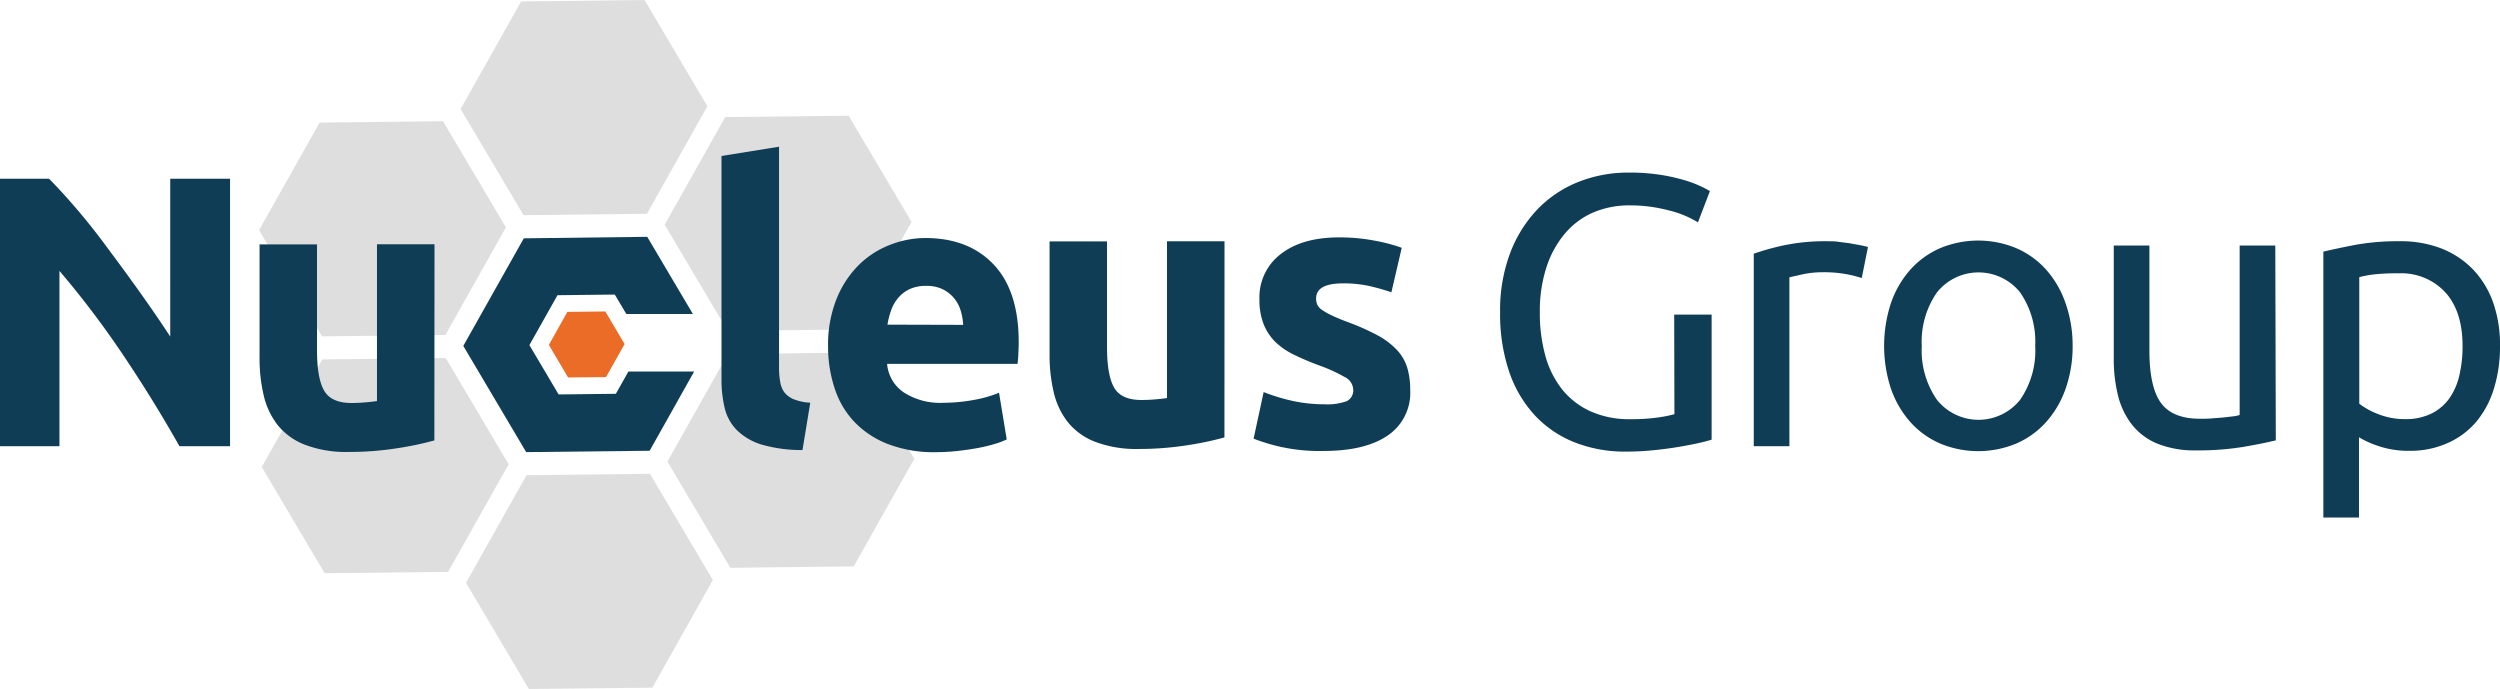
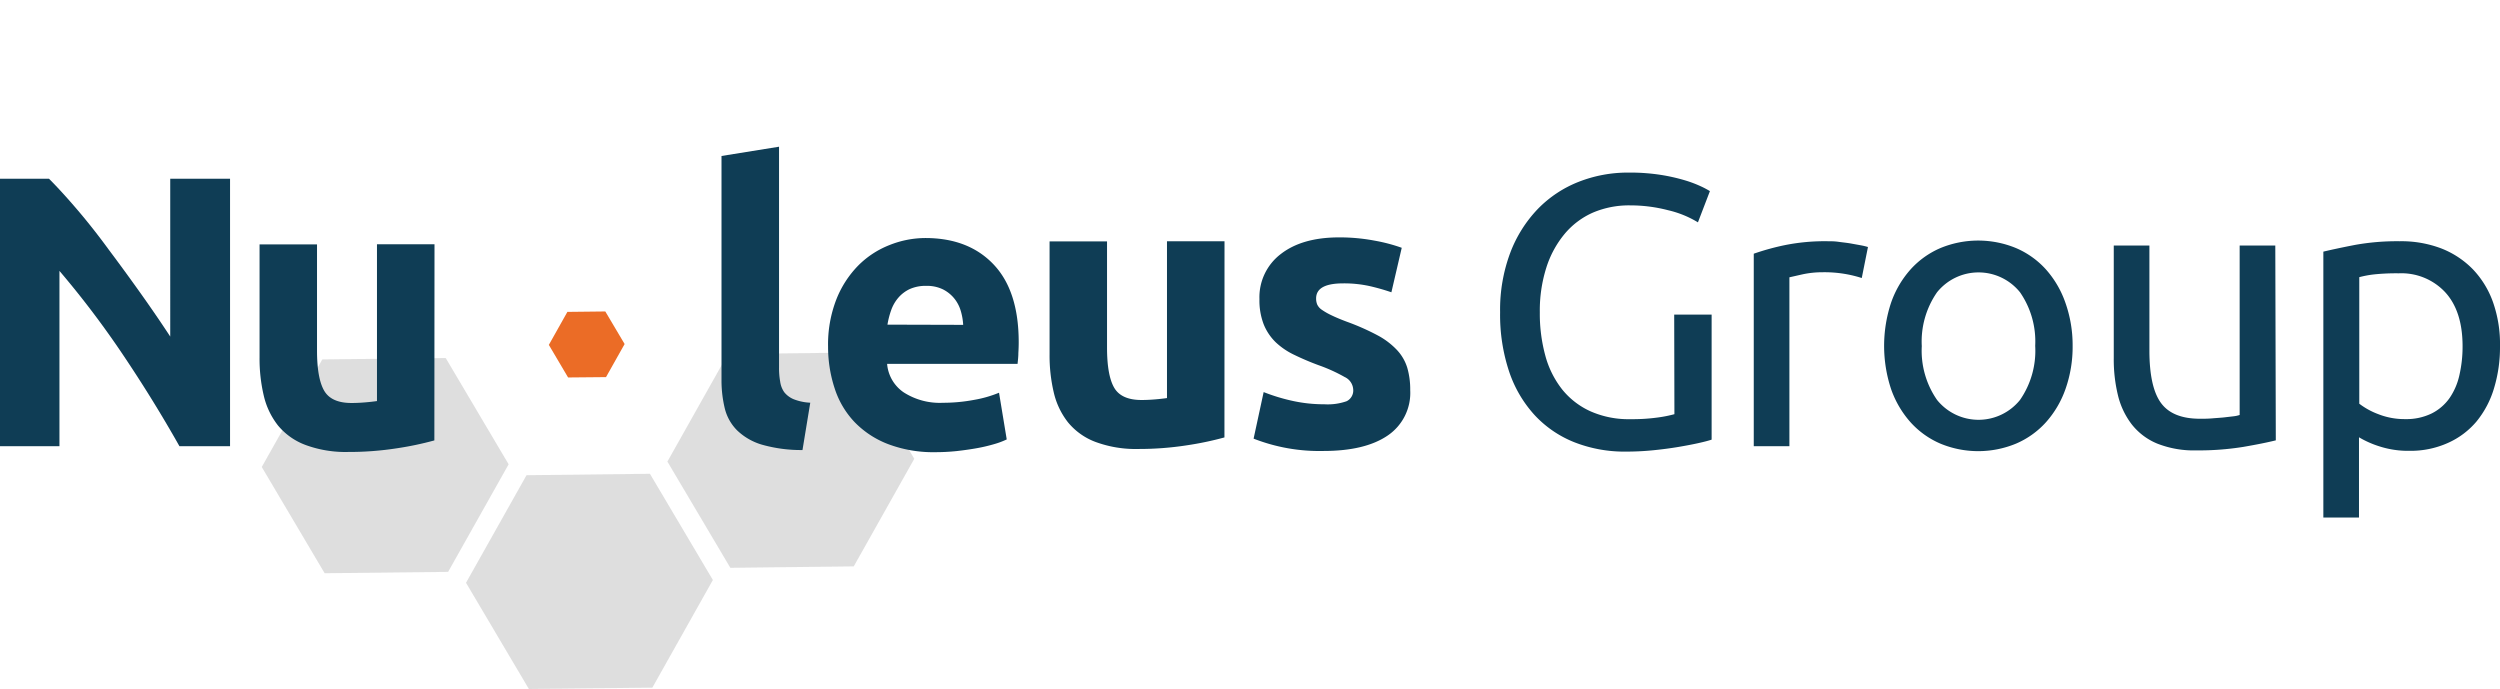
<svg xmlns="http://www.w3.org/2000/svg" viewBox="0 0 350.69 96.65">
  <defs>
    <style>.cls-1{opacity:0.7;}.cls-2{fill:#616162;opacity:0.3;}.cls-3{fill:#0f3d55;}.cls-4{fill:#eb6c26;}</style>
  </defs>
  <title>Logo</title>
  <g id="Layer_2" data-name="Layer 2">
    <g id="Laag_1" data-name="Laag 1">
      <g class="cls-1">
-         <polygon class="cls-2" points="90.41 0 73.1 0.2 64.61 15.29 73.44 30.18 90.75 29.99 99.23 14.9 90.41 0" />
-         <polygon class="cls-2" points="119.05 16.23 101.73 16.42 93.24 31.52 102.07 46.41 119.38 46.22 127.87 31.13 119.05 16.23" />
        <polygon class="cls-2" points="119.43 49.46 102.11 49.66 93.62 64.75 102.45 79.65 119.76 79.45 128.25 64.36 119.43 49.46" />
        <polygon class="cls-2" points="91.17 66.46 73.86 66.66 65.37 81.75 74.19 96.65 91.51 96.46 100 81.36 91.17 66.46" />
        <polygon class="cls-2" points="62.52 50.22 45.21 50.42 36.72 65.51 45.54 80.41 62.86 80.22 71.35 65.13 62.52 50.22" />
-         <polygon class="cls-2" points="62.14 17 44.83 17.2 36.34 32.28 45.17 47.18 62.48 46.99 70.97 31.89 62.14 17" />
      </g>
      <path class="cls-3" d="M25.17,62.59q-3.63-6.44-7.85-12.72A129.44,129.44,0,0,0,8.34,38V62.59H0V25.07H6.87q1.79,1.79,4,4.38T15.24,35q2.25,3,4.47,6.12t4.17,6.09V25.07h8.39V62.59Z" />
      <path class="cls-3" d="M60.93,61.78a44.86,44.86,0,0,1-5.3,1.11,43.71,43.71,0,0,1-6.82.51,16.17,16.17,0,0,1-6-1A9.15,9.15,0,0,1,39,59.69a10.66,10.66,0,0,1-2-4.19,22.54,22.54,0,0,1-.59-5.36V34.28h8.06V49.17q0,3.9,1,5.63t3.84,1.73q.87,0,1.84-.08c.65-.05,1.23-.12,1.73-.19v-22h8.07Z" />
      <path class="cls-3" d="M112.57,63.13a20.16,20.16,0,0,1-5.71-.76,8.45,8.45,0,0,1-3.46-2,6.55,6.55,0,0,1-1.73-3.08,16.65,16.65,0,0,1-.46-4.09V21.88l8.07-1.3v31a10.61,10.61,0,0,0,.16,1.95A3.36,3.36,0,0,0,110,55a3.29,3.29,0,0,0,1.33,1,7.26,7.26,0,0,0,2.33.49Z" />
      <path class="cls-3" d="M116.16,48.65A17.4,17.4,0,0,1,117.32,42a14.21,14.21,0,0,1,3.06-4.74,12.72,12.72,0,0,1,4.36-2.87,13.65,13.65,0,0,1,5.06-1q6.06,0,9.58,3.71t3.52,10.91q0,.7-.05,1.54c0,.56-.07,1.06-.11,1.49H124.44a5.35,5.35,0,0,0,2.33,4,9.36,9.36,0,0,0,5.52,1.46,23.32,23.32,0,0,0,4.36-.41,16.49,16.49,0,0,0,3.49-1l1.08,6.55a11.13,11.13,0,0,1-1.73.65,22.53,22.53,0,0,1-2.41.57q-1.33.24-2.84.41a28.41,28.41,0,0,1-3,.16,17.94,17.94,0,0,1-6.68-1.14,13,13,0,0,1-4.71-3.11,12.34,12.34,0,0,1-2.76-4.68A18.53,18.53,0,0,1,116.16,48.65Zm18.95-3.08a8.39,8.39,0,0,0-.35-2,5,5,0,0,0-.92-1.73,4.91,4.91,0,0,0-1.57-1.25,5.12,5.12,0,0,0-2.35-.49,5.42,5.42,0,0,0-2.33.46A4.81,4.81,0,0,0,126,41.78a5.44,5.44,0,0,0-1,1.76,11.42,11.42,0,0,0-.51,2Z" />
      <path class="cls-3" d="M171.76,61.36a44.86,44.86,0,0,1-5.3,1.11,43.71,43.71,0,0,1-6.82.51,16.17,16.17,0,0,1-6-1,9.15,9.15,0,0,1-3.82-2.73,10.66,10.66,0,0,1-2-4.19,22.54,22.54,0,0,1-.59-5.36V33.86h8.06V48.75q0,3.9,1,5.63t3.84,1.73q.87,0,1.84-.08c.65-.05,1.23-.12,1.73-.19v-22h8.07Z" />
      <path class="cls-3" d="M185.76,56.71a8,8,0,0,0,3.14-.43,1.67,1.67,0,0,0,.92-1.68,2.05,2.05,0,0,0-1.19-1.71A22.68,22.68,0,0,0,185,51.24a37.16,37.16,0,0,1-3.44-1.46A10.09,10.09,0,0,1,178.94,48a7.33,7.33,0,0,1-1.68-2.52,9.3,9.3,0,0,1-.59-3.52,7.61,7.61,0,0,1,3-6.33q3-2.33,8.17-2.33a26.26,26.26,0,0,1,5,.46,23.27,23.27,0,0,1,3.79,1L195.18,41a29.81,29.81,0,0,0-3.06-.87,16.66,16.66,0,0,0-3.71-.38q-3.79,0-3.79,2.11a2.18,2.18,0,0,0,.16.87,1.84,1.84,0,0,0,.65.73,9.12,9.12,0,0,0,1.33.76q.84.41,2.14.9a33.14,33.14,0,0,1,4.38,1.94A10.49,10.49,0,0,1,196,49.14a6.38,6.38,0,0,1,1.41,2.46,10.91,10.91,0,0,1,.41,3.13,7.22,7.22,0,0,1-3.17,6.37q-3.17,2.16-9,2.16a25.27,25.27,0,0,1-9.8-1.73L177.26,55a26.35,26.35,0,0,0,4.22,1.27A20.46,20.46,0,0,0,185.76,56.71Z" />
      <path class="cls-3" d="M234.85,44.13h5.25V61.67q-.65.22-1.87.49t-2.82.54q-1.6.27-3.49.46t-3.84.19a19.22,19.22,0,0,1-7.2-1.3,15.31,15.31,0,0,1-5.58-3.79,17.1,17.1,0,0,1-3.6-6.12,25.14,25.14,0,0,1-1.27-8.34,22.75,22.75,0,0,1,1.43-8.36,18.12,18.12,0,0,1,3.87-6.14,16.3,16.3,0,0,1,5.71-3.79,18.83,18.83,0,0,1,7-1.3,28.12,28.12,0,0,1,4.52.32,26.16,26.16,0,0,1,3.38.76,16.67,16.67,0,0,1,2.3.87,12,12,0,0,1,1.22.65l-1.68,4.38A14.19,14.19,0,0,0,234,29.49a21,21,0,0,0-5.3-.68,12.92,12.92,0,0,0-5.22,1,10.9,10.9,0,0,0-4,3,14,14,0,0,0-2.57,4.74A19.86,19.86,0,0,0,216,43.8a22.32,22.32,0,0,0,.78,6.12,13.16,13.16,0,0,0,2.38,4.74,10.81,10.81,0,0,0,4,3.06,13.18,13.18,0,0,0,5.55,1.08,26.22,26.22,0,0,0,3.87-.24,18,18,0,0,0,2.3-.46Z" />
      <path class="cls-3" d="M256.4,33.84c.43,0,.93,0,1.49.08s1.11.13,1.65.22l1.49.27a9.34,9.34,0,0,1,1,.24L261.16,39a17.13,17.13,0,0,0-2-.51,17.38,17.38,0,0,0-3.55-.3,13.22,13.22,0,0,0-2.79.3l-1.81.41V62.59h-5v-27a34.3,34.3,0,0,1,4.44-1.22A28.51,28.51,0,0,1,256.4,33.84Z" />
      <path class="cls-3" d="M290.74,48.51a17.81,17.81,0,0,1-1,6.06A13.9,13.9,0,0,1,287,59.23a12,12,0,0,1-4.2,3,13.86,13.86,0,0,1-10.61,0,12,12,0,0,1-4.19-3,13.87,13.87,0,0,1-2.73-4.66,19.28,19.28,0,0,1,0-12.1A13.82,13.82,0,0,1,268,37.8a12,12,0,0,1,4.19-3,13.86,13.86,0,0,1,10.61,0,12,12,0,0,1,4.2,3,13.85,13.85,0,0,1,2.73,4.68A17.87,17.87,0,0,1,290.74,48.51Zm-5.25,0A12.11,12.11,0,0,0,283.36,41a7.47,7.47,0,0,0-11.64,0,12.1,12.1,0,0,0-2.14,7.55,12.1,12.1,0,0,0,2.14,7.55,7.47,7.47,0,0,0,11.64,0A12.11,12.11,0,0,0,285.49,48.51Z" />
      <path class="cls-3" d="M319.24,61.77q-1.73.43-4.57.92a39.35,39.35,0,0,1-6.58.49,14,14,0,0,1-5.47-.95,8.81,8.81,0,0,1-3.57-2.68,10.86,10.86,0,0,1-1.95-4.09,21.27,21.27,0,0,1-.59-5.22V34.44h5V49.16q0,5.14,1.62,7.36t5.47,2.22c.54,0,1.1,0,1.68-.05s1.12-.08,1.62-.13l1.38-.16a4,4,0,0,0,.89-.19V34.44h5Z" />
      <path class="cls-3" d="M350.69,48.57a19.86,19.86,0,0,1-.84,5.9,13.38,13.38,0,0,1-2.46,4.66,11.2,11.2,0,0,1-4,3A12.77,12.77,0,0,1,338,63.24a13.09,13.09,0,0,1-4.3-.65,13.55,13.55,0,0,1-2.79-1.25V72.6h-5V35.3q1.79-.43,4.47-.95a33.21,33.21,0,0,1,6.2-.51,15.79,15.79,0,0,1,5.85,1,12.55,12.55,0,0,1,4.44,2.92,12.94,12.94,0,0,1,2.84,4.63A17.75,17.75,0,0,1,350.69,48.57Zm-5.25,0q0-4.92-2.44-7.58a8.4,8.4,0,0,0-6.5-2.65,29.68,29.68,0,0,0-3.55.16,14.24,14.24,0,0,0-2,.38V56.63a10.32,10.32,0,0,0,2.65,1.46,10,10,0,0,0,3.79.7,8.1,8.1,0,0,0,3.71-.79,6.79,6.79,0,0,0,2.52-2.17A9.16,9.16,0,0,0,345,52.6,17.87,17.87,0,0,0,345.44,48.57Z" />
-       <polygon class="cls-3" points="88.15 52.12 86.39 55.24 78.36 55.33 74.26 48.41 78.2 41.41 86.24 41.32 87.86 44.05 97.2 44.05 90.79 33.22 73.48 33.43 64.99 48.52 73.81 63.42 91.13 63.23 97.37 52.12 88.15 52.12" />
      <polygon class="cls-4" points="84.91 43.69 79.59 43.75 76.99 48.38 79.69 52.95 85.01 52.9 87.62 48.26 84.91 43.69" />
    </g>
  </g>
</svg>